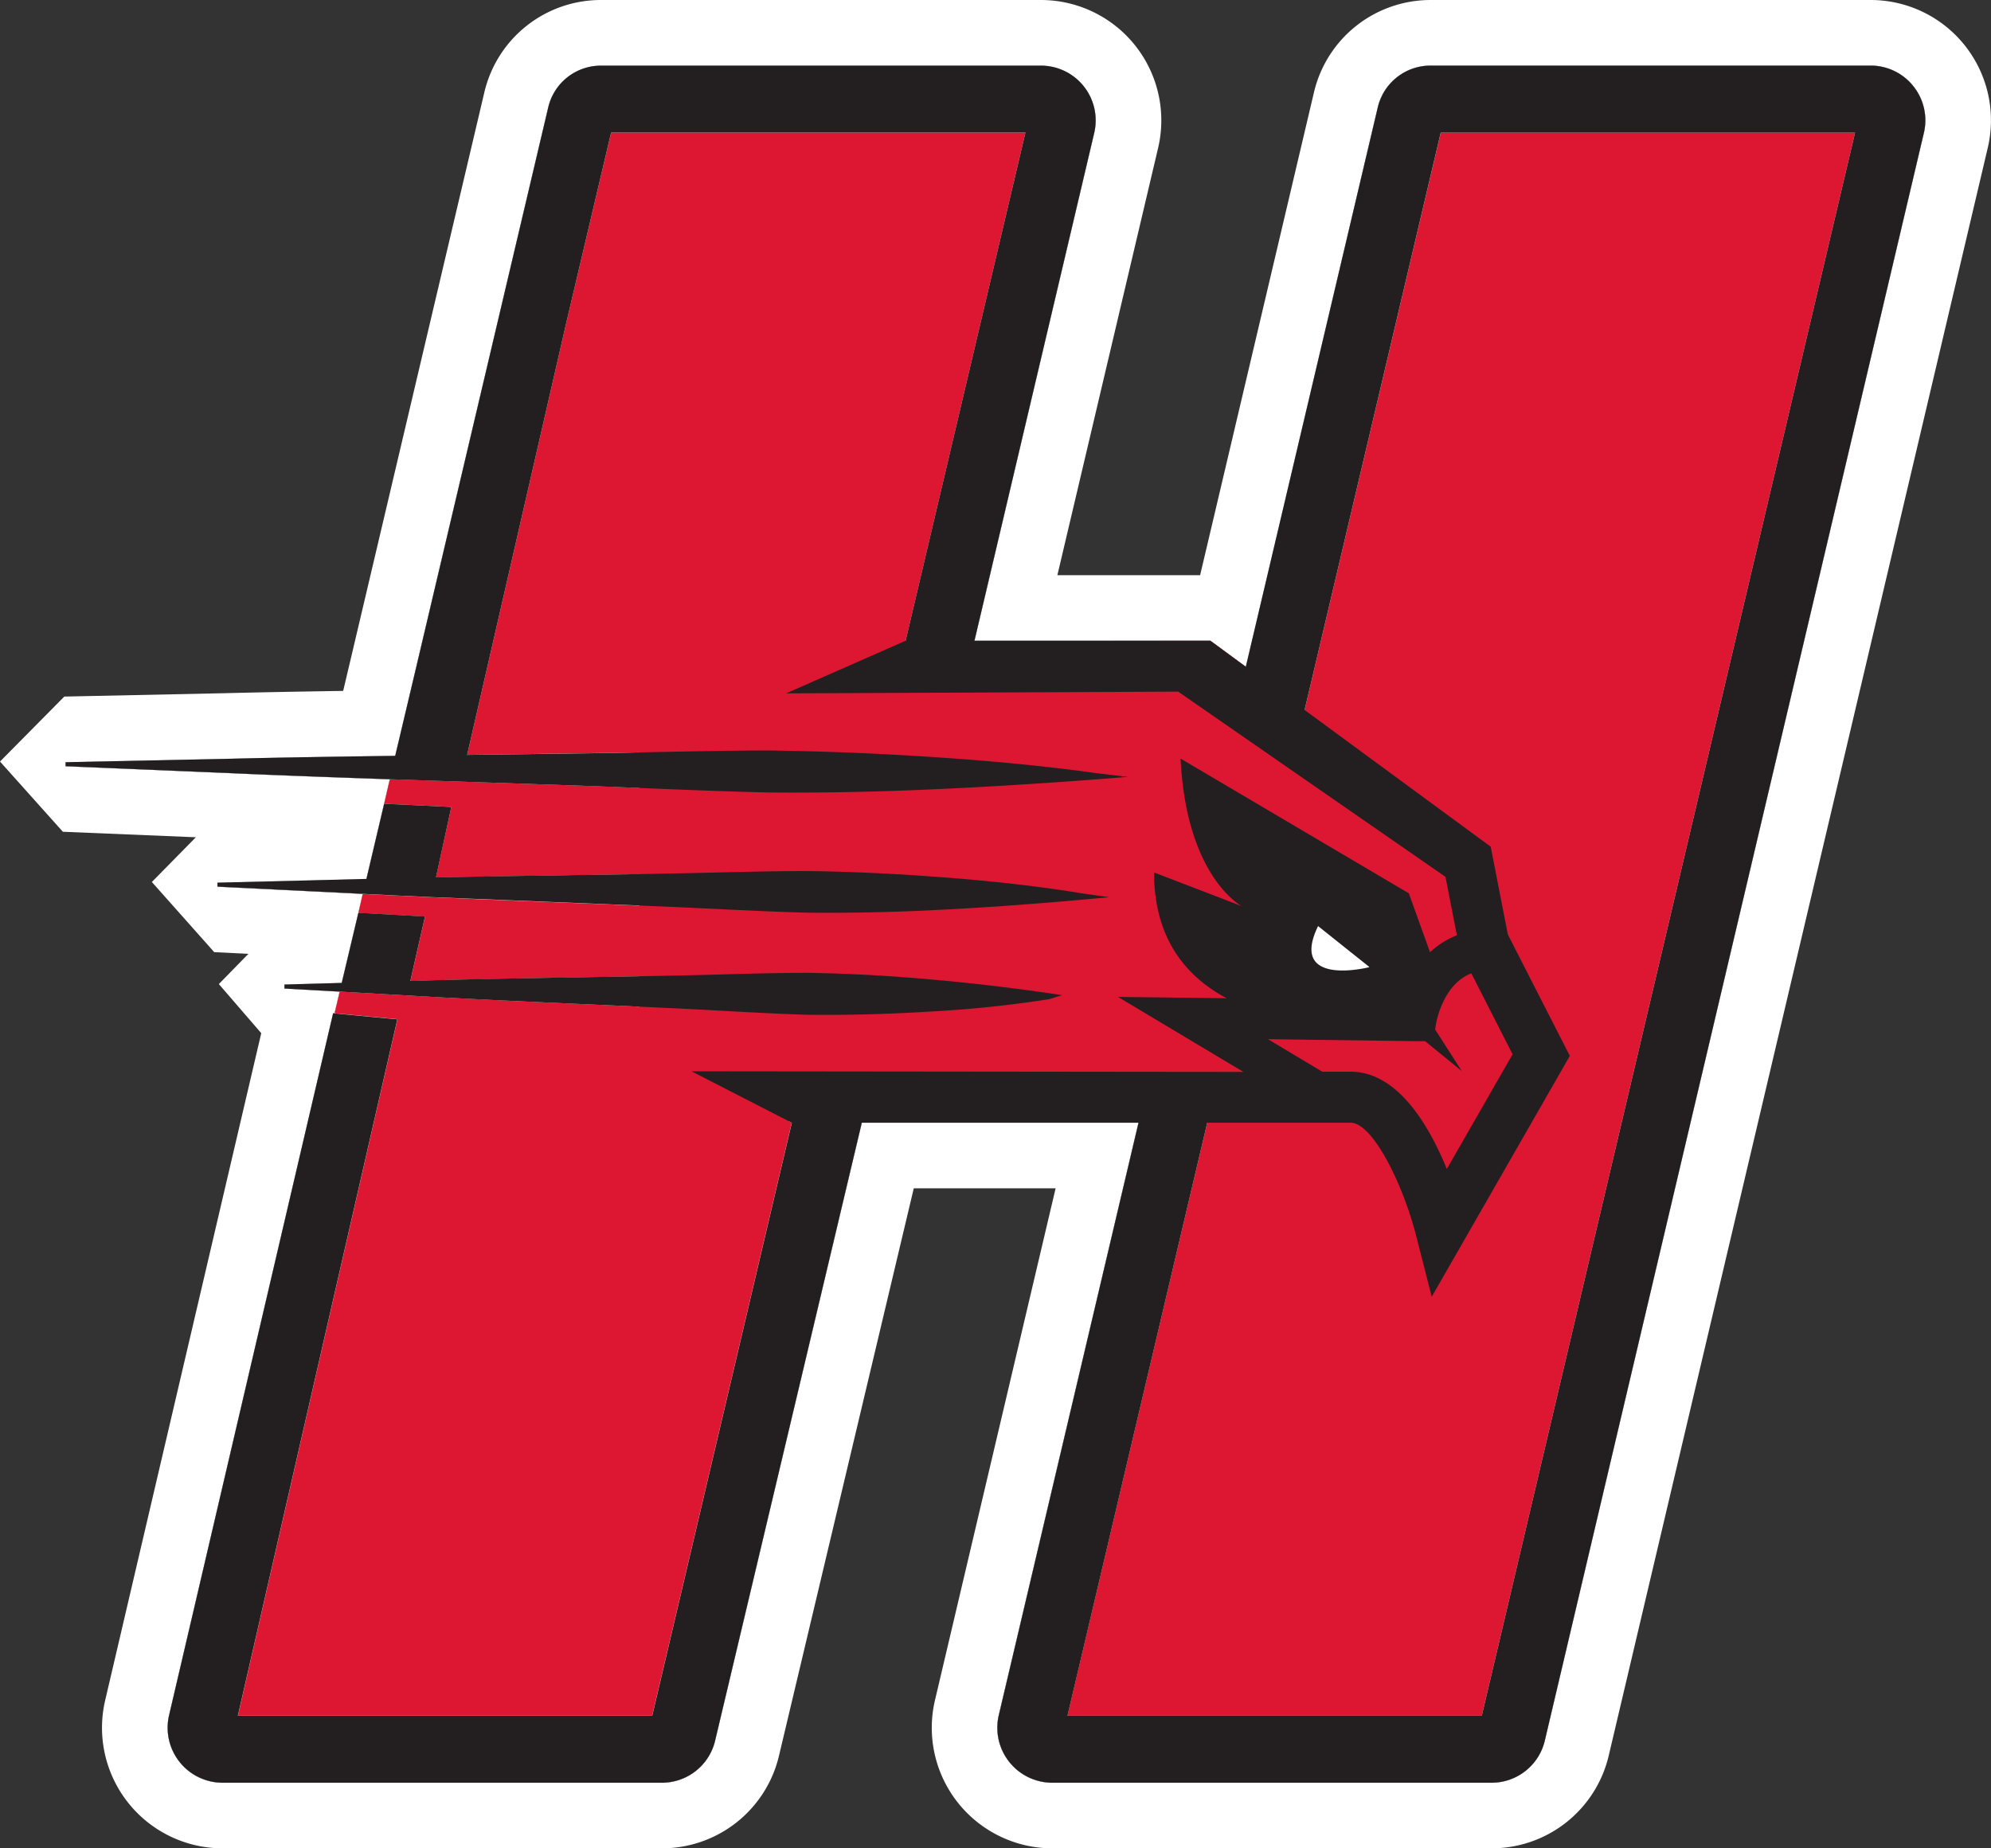
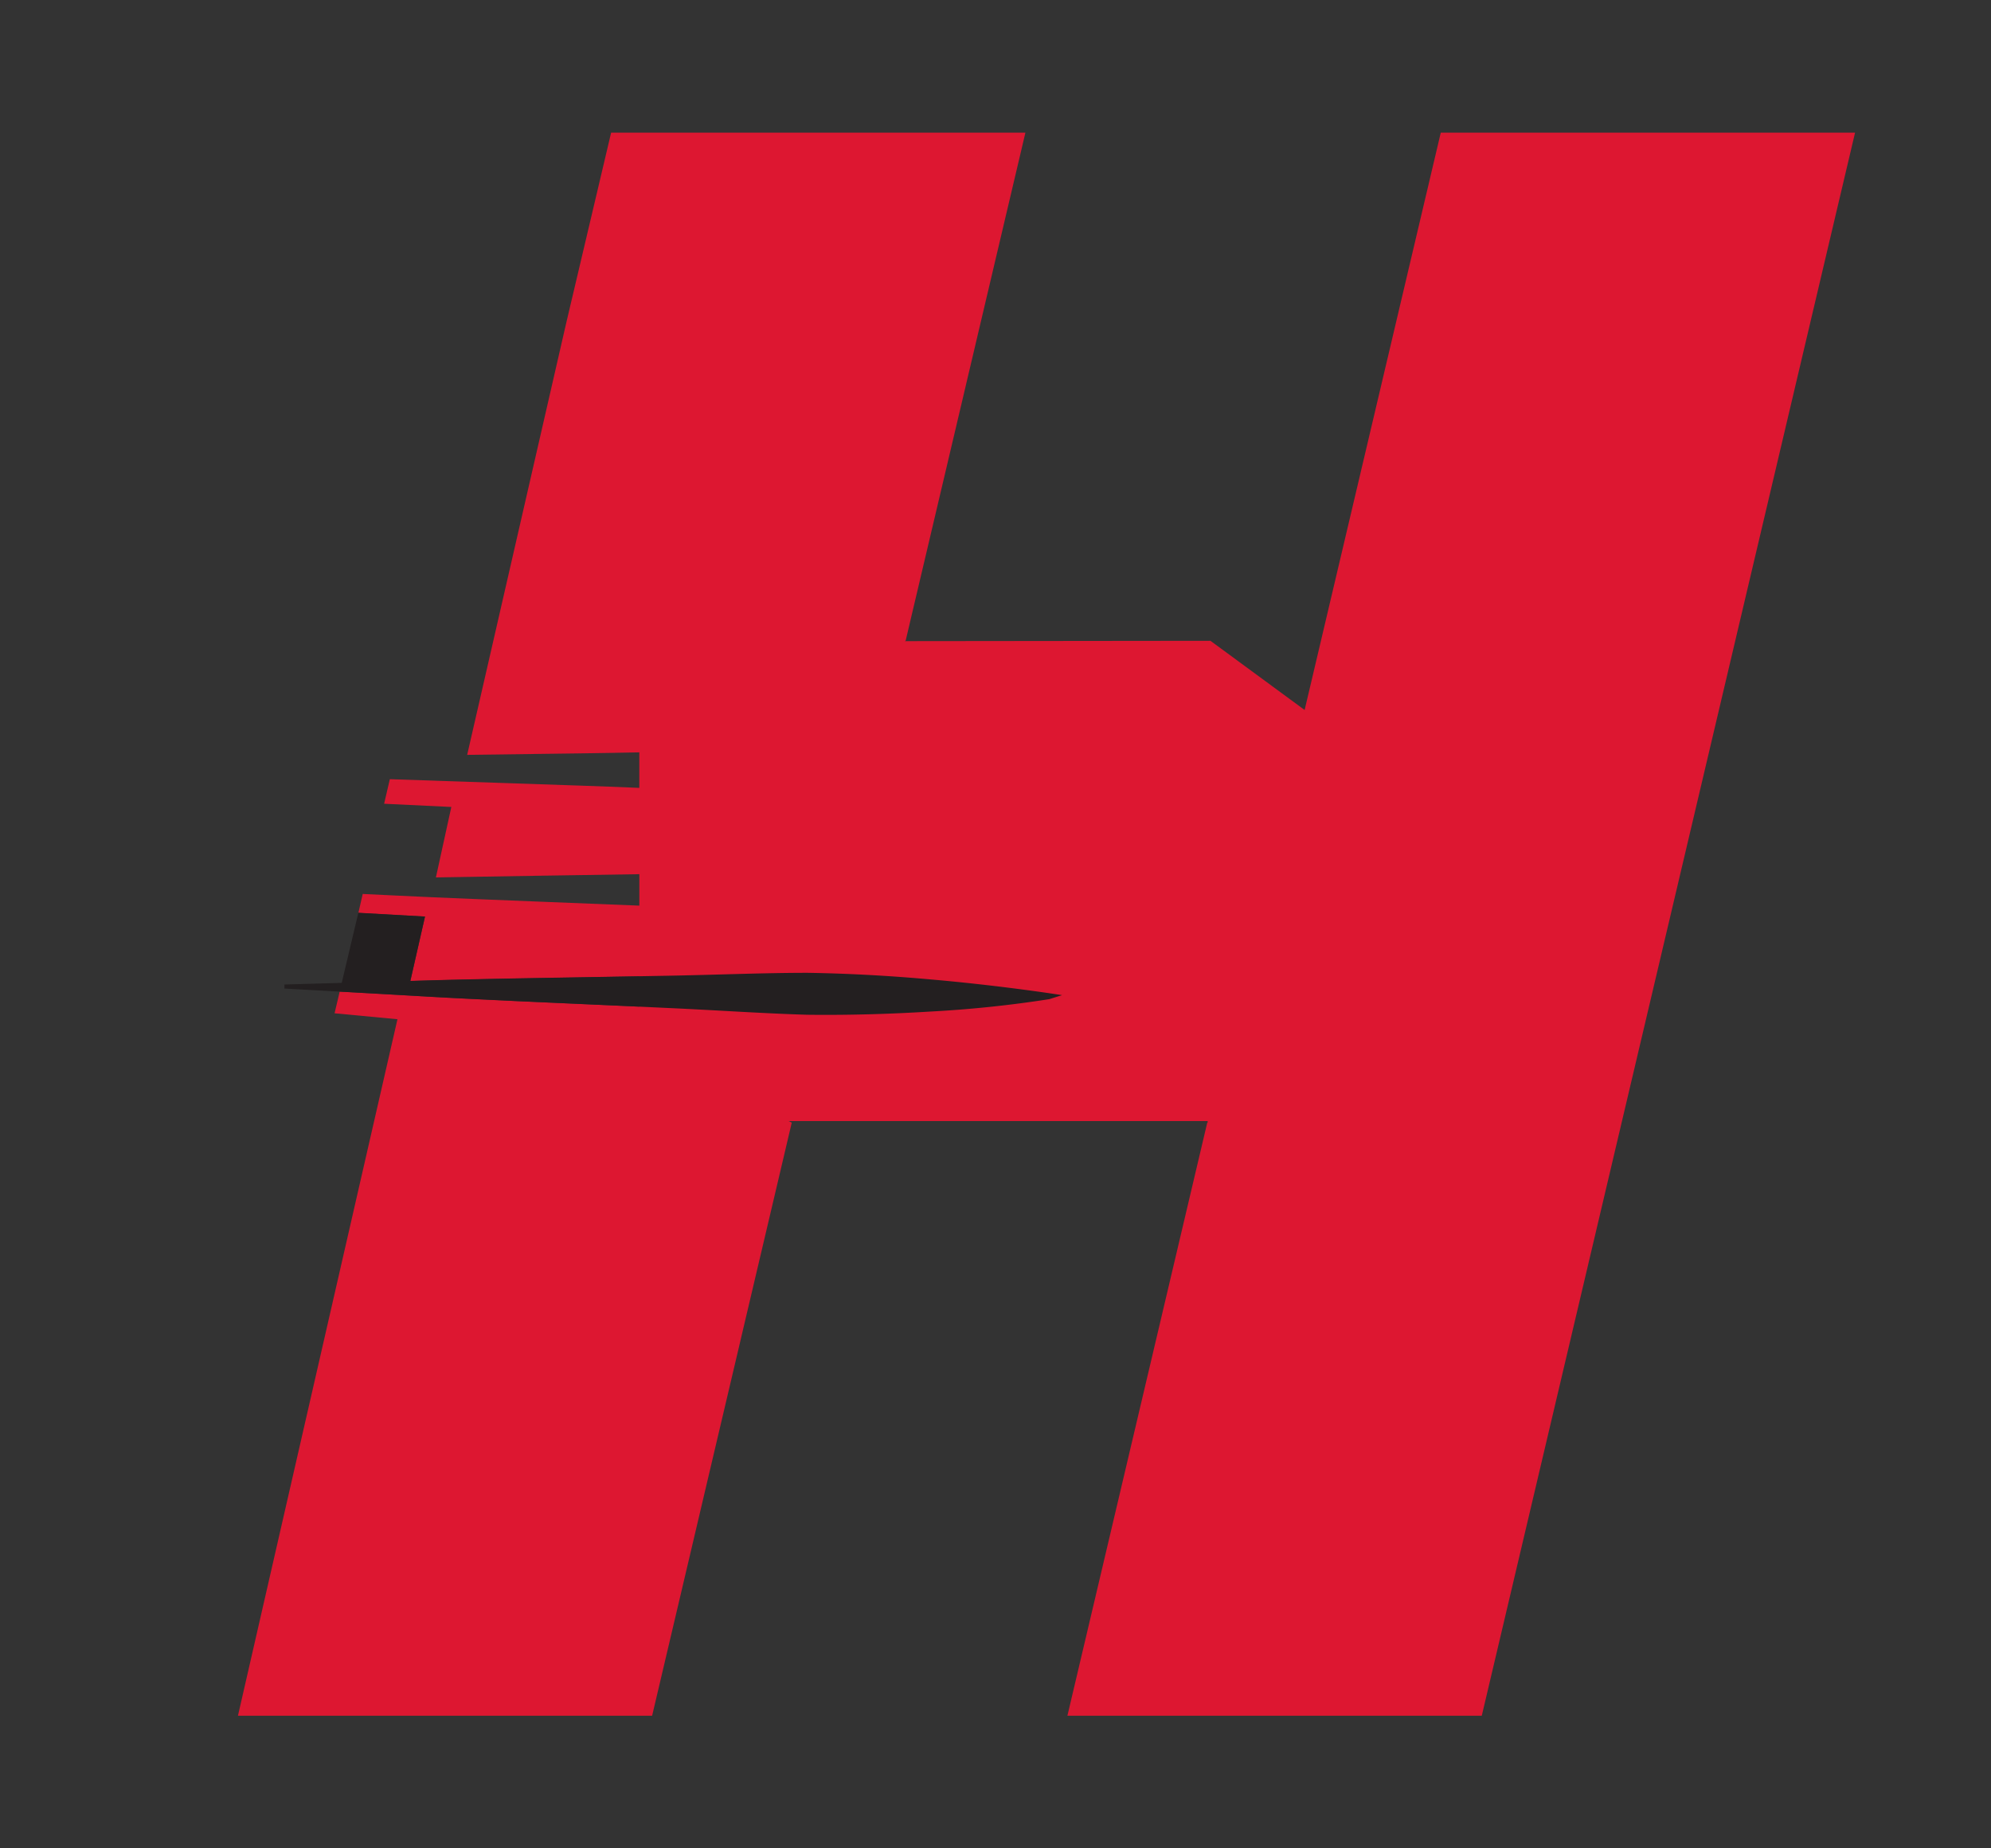
<svg xmlns="http://www.w3.org/2000/svg" id="Layer_1" data-name="Layer 1" width="724" height="672.29" viewBox="0 0 724 672.29">
  <rect x="0" y="0" width="724" height="672.29" fill="#333333" stroke="none" />
  <defs>
    <style>.cls-1{fill:#fff;}.cls-2{fill:#dd1731;}.cls-3{fill:#231f20;}</style>
  </defs>
  <title>hartford-hawks-logo</title>
  <g id="hartford">
    <g id="hartford_BGD" data-name="hartford BGD">
      <g id="hartford-2" data-name="hartford">
        <g id="g10">
          <g id="g12">
            <g id="g14">
-               <path id="path16" class="cls-1" d="M250.14,662.91h0L261.42,615ZM136.51,399.52v0h0v0ZM452,447.19h.37v0H452ZM708.82,70.28a19.79,19.79,0,0,0-15.61-7.56h-160A19.7,19.7,0,0,0,514,77.94l-48,203.46-12.9-9.48H367.35L410.9,87.21a19.92,19.92,0,0,0-19.38-24.49H231.57a19.67,19.67,0,0,0-19.22,15.22L164,283l-7.3,30.77-2,0h2c-22.48.3-43.48.63-61.41,1.09l-58.45,1.23v1.46L95.26,320c17.42.8,37.72,1.54,59.47,2.29l-2.08,8.93h0l-6.44,27.33-5.08.15L92.07,359.9l0,1.45,49,2.42,3.8.2-1.58,6.89h0l-6.05,25.5-20.83.59v1.47l20.08,1.12c-.62,2.62-1.24,5.24-1.86,7.88l-.48-.05L74.49,662.71a20,20,0,0,0,19.45,24.57h159.7a19.88,19.88,0,0,0,19.42-15.37l53.33-224.7H427l-50.8,215.5a20,20,0,0,0,19.45,24.57h159.7a19.88,19.88,0,0,0,19.42-15.37L712.59,87.21a19.82,19.82,0,0,0-3.77-16.93Z" transform="translate(-13 -38.86)" />
-             </g>
+               </g>
            <g id="g18">
-               <path id="path20" class="cls-1" d="M693.21,38.86h-160A43.56,43.56,0,0,0,490.8,72.47L449.41,248.06H397.5L434.13,92.69a43.79,43.79,0,0,0-42.61-53.83H231.57a43.52,43.52,0,0,0-42.45,33.61l-48.33,205-3,12.69c-14.48.22-29.51.49-43,.83l-58.41,1.23L13,315.85l22.86,25.54,48.36,2-16,16.27,22.68,25.52,12.43.61-10.75,11L108,414.65,51.26,657.24a43.85,43.85,0,0,0,42.68,53.9h159.7a43.73,43.73,0,0,0,42.64-33.72l49-206.34h51.58L353,657.23a43.85,43.85,0,0,0,42.68,53.91h159.7A43.74,43.74,0,0,0,598,677.39L735.81,92.69a43.76,43.76,0,0,0-42.6-53.83Zm0,23.86a19.92,19.92,0,0,1,19.38,24.49L574.75,671.91a19.88,19.88,0,0,1-19.42,15.37H395.63a20,20,0,0,1-19.45-24.57L427,447.21H326.39l-53.33,224.7a19.88,19.88,0,0,1-19.42,15.37H93.94a20,20,0,0,1-19.45-24.57l59.67-255.34.48.05c.62-2.64,1.24-5.26,1.86-7.88l-20.08-1.12V397l20.83-.59,6.05-25.5h0l1.58-6.89-3.8-.2-49-2.42,0-1.45,49.06-1.22,5.08-.15,6.44-27.33,2.08-8.93c-21.75-.75-42-1.49-59.47-2.29l-58.41-2.44v-1.46l58.45-1.23c17.93-.46,38.93-.79,61.41-1.09h-2l2,0L164,283l48.34-205a19.67,19.67,0,0,1,19.22-15.22h160A19.92,19.92,0,0,1,410.9,87.21L367.35,271.92h85.82l12.9,9.48L514,77.94a19.7,19.7,0,0,1,19.23-15.22Z" transform="translate(-13 -38.86)" />
-             </g>
+               </g>
            <path id="path22" class="cls-2" d="M536.92,87.1l-49.51,210-34.24-25.16L342,272.06l.32-.14h0L385.88,87.1H235.23L219,155.9,182.88,313.42c13.48-.17,27.24-.34,41-.54,7.21-.09,14.43-.23,21.6-.37v12.92c-7.21-.3-14.46-.59-21.72-.83-23.5-.82-69-2.33-69-2.33l-2.08,8.93,24.44,1.17L171.51,358h.06c22.68-.43,48.23-.75,73.92-1.18v11.44c-26.3-1.08-52.45-2.05-75.53-3.06h0c-8.86-.39-25-1.19-25.06-1.19l-1.58,6.89,24.23,1.36-5.33,23.43c23.25-.76,52.93-1.16,83.28-1.71V405c-30.87-1.41-61.06-2.66-84.48-4.09h0l-24.5-1.38h0l-1.86,7.89h.05l22.82,2.16-58,253.32H250.14l50.77-215.7-1.15-.59H452.15v.59H452l-50.85,215.7H551.83L687.57,87.1H536.92" transform="translate(-13 -38.86)" />
-             <polyline id="path24" class="cls-1" points="497.99 360.69 459.31 360.69 459.31 332.01 497.99 332.01 497.99 360.69" />
            <path id="path26" class="cls-3" d="M351.17,395.08c-13-1.17-28.23-2.13-44.53-2.38-16.3,0-33.7.76-51.09,1.06-33.77.64-67.53,1.05-93.34,1.89l5.33-23.43-24.23-1.36-6.05,25.5-20.83.59v1.47l20.09,1.12h0l24.5,1.38h0c25.94,1.59,60.19,2.94,94.46,4.55,17.38.78,34.76,2,51,2.48,16.3.2,31.52-.34,44.57-1.15a427.09,427.09,0,0,0,43.5-4.52l4.66-1.46s-22-3.5-48.08-5.74" transform="translate(-13 -38.86)" />
-             <path id="path28" class="cls-3" d="M406,363.73s-19.59-3.47-49-5.69c-14.71-1.16-31.87-2.11-50.26-2.37-18.4,0-38,.77-57.65,1.06-26.88.45-53.76.78-77.49,1.23h-.06l5.58-25.59-24.44-1.17-6.44,27.33-5.08.15L92.07,359.9l0,1.45,49,2.42,3.85.2c7.78.41,16.16.8,25,1.19h0c24.1,1,51.54,2.06,79,3.2,19.62.77,39.23,2,57.62,2.46,18.39.2,35.57-.34,50.29-1.14,29.45-1.5,59.47-4.49,59.47-4.49L406,363.73" transform="translate(-13 -38.86)" />
            <g id="g30">
-               <path id="path32" class="cls-3" d="M708.82,70.28a19.79,19.79,0,0,0-15.61-7.56h-160A19.7,19.7,0,0,0,514,77.94l-48,203.46-12.89-9.48H367.35L410.9,87.21a19.92,19.92,0,0,0-19.38-24.49H231.57a19.67,19.67,0,0,0-19.22,15.22L164,283l-7.3,30.77-2,0h2c-22.48.3-43.48.63-61.41,1.09l-58.45,1.23v1.46L95.26,320c17.42.8,37.73,1.54,59.49,2.29,22,.75,45.52,1.51,69,2.33s46.73,2,68.64,2.48c21.91.2,42.37-.35,59.91-1.15,35.07-1.51,70.84-4.52,70.84-4.52l-12.35-1.47s-23.33-3.49-58.37-5.73c-17.52-1.17-38-2.13-59.88-2.39-21.91,0-45.29.77-68.67,1.06-13.77.2-27.53.37-41,.54L219,155.9l16.22-68.81H385.88L342.31,271.92h0l-43.47,19.14,142.58-.64,97.21,67.37,4.15,21.27a30.21,30.21,0,0,0-9.77,6.16l-7.71-21.45-83-49c2.06,43.08,22.23,53.67,22.23,53.67l-31.88-12.25c0,24.49,12.1,38.15,26.39,45.75l-39.49-.48,45.59,27.28-200.66-.22,36.46,18.72-50.77,215.7H99.48l58-253.32-22.82-2.16-.53-.06L74.49,662.71a20,20,0,0,0,19.45,24.57h159.7a19.88,19.88,0,0,0,19.42-15.37l53.33-224.7H427l-50.8,215.5a20,20,0,0,0,19.45,24.57h159.7a19.88,19.88,0,0,0,19.42-15.37L712.59,87.21a19.82,19.82,0,0,0-3.77-16.93ZM492.29,375.69,511,390.62s-9.56,2.47-15.8.43c-4.76-1.53-7.61-5.63-2.9-15.36Zm35.59,41.87,3.33,0,13.36,10.88-9.72-15.15.33-2c.11-.68,2.52-14.44,12.85-18.39l15,29.43-23.91,41.71c-6.61-16.13-18-35.38-35-35.38H493.83l-19.75-11.82Zm24,245.35H401.17L452,447.21h52.14c7.87,0,18.88,21.72,23.92,41.5l5.56,21.83,50.23-87.63-22.54-44.15-6.24-31.95-67.67-49.71,49.5-210H687.57L551.83,662.91Z" transform="translate(-13 -38.86)" />
-             </g>
+               </g>
          </g>
        </g>
      </g>
    </g>
  </g>
</svg>